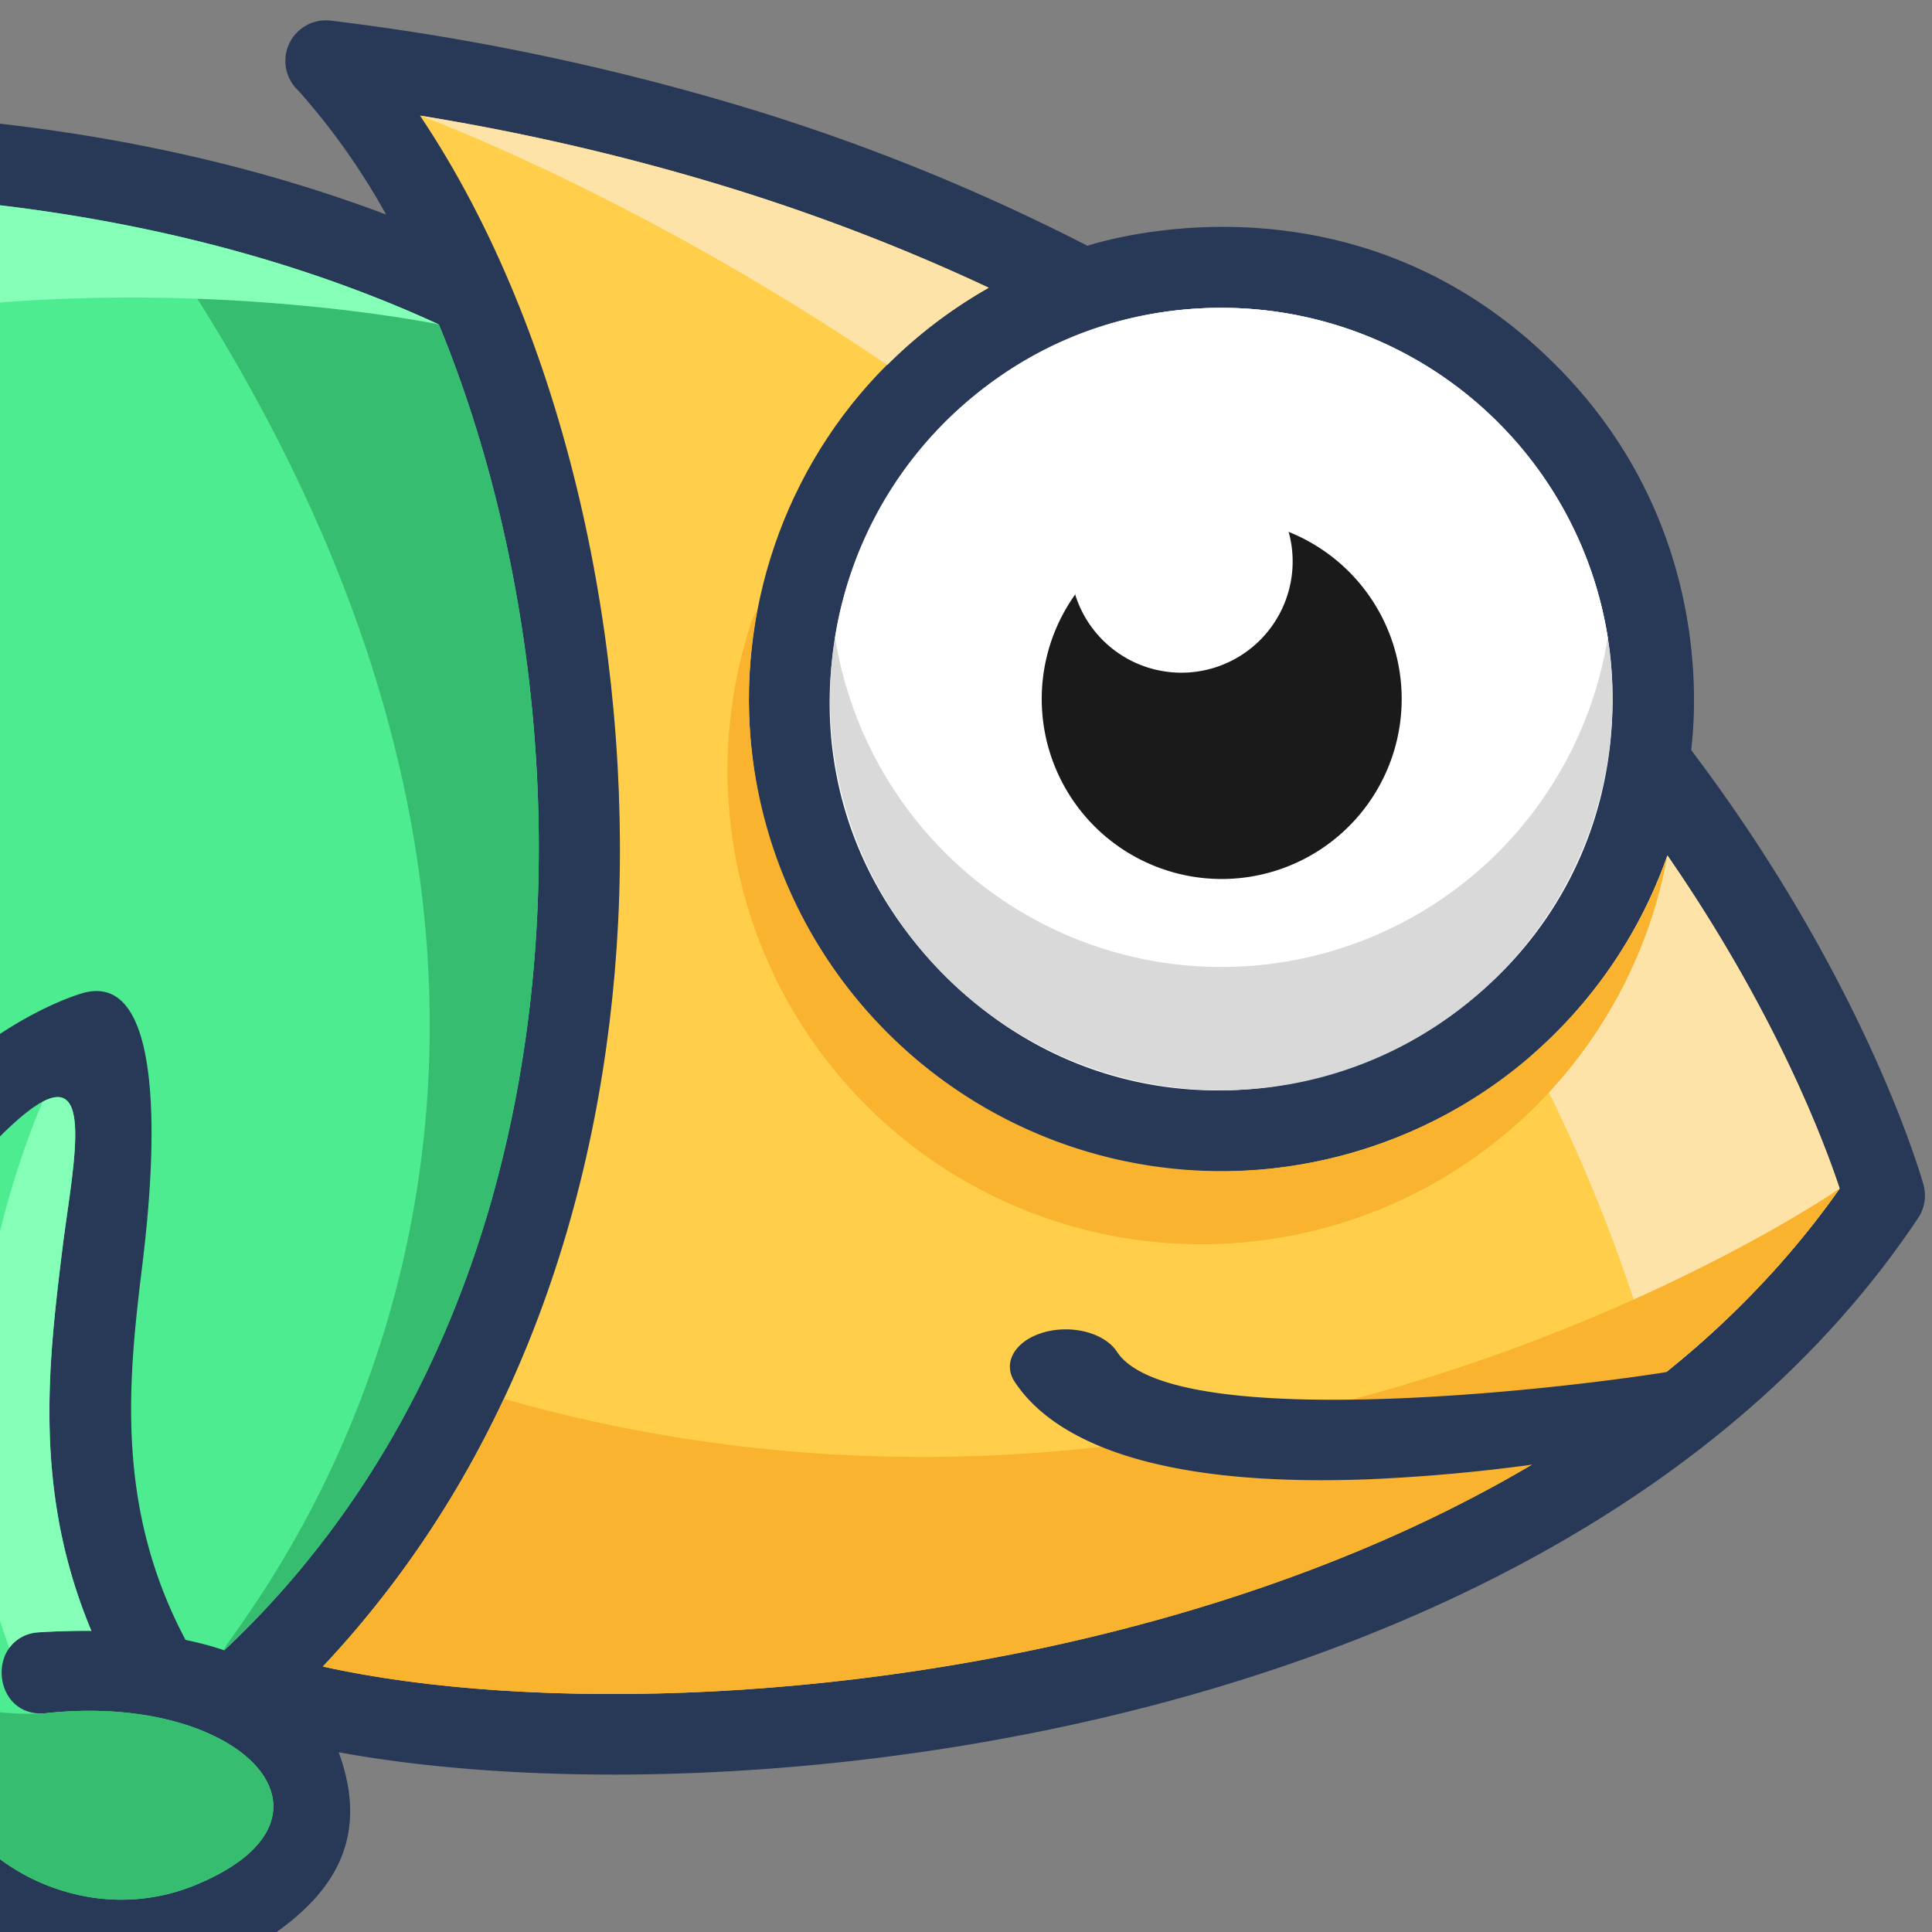
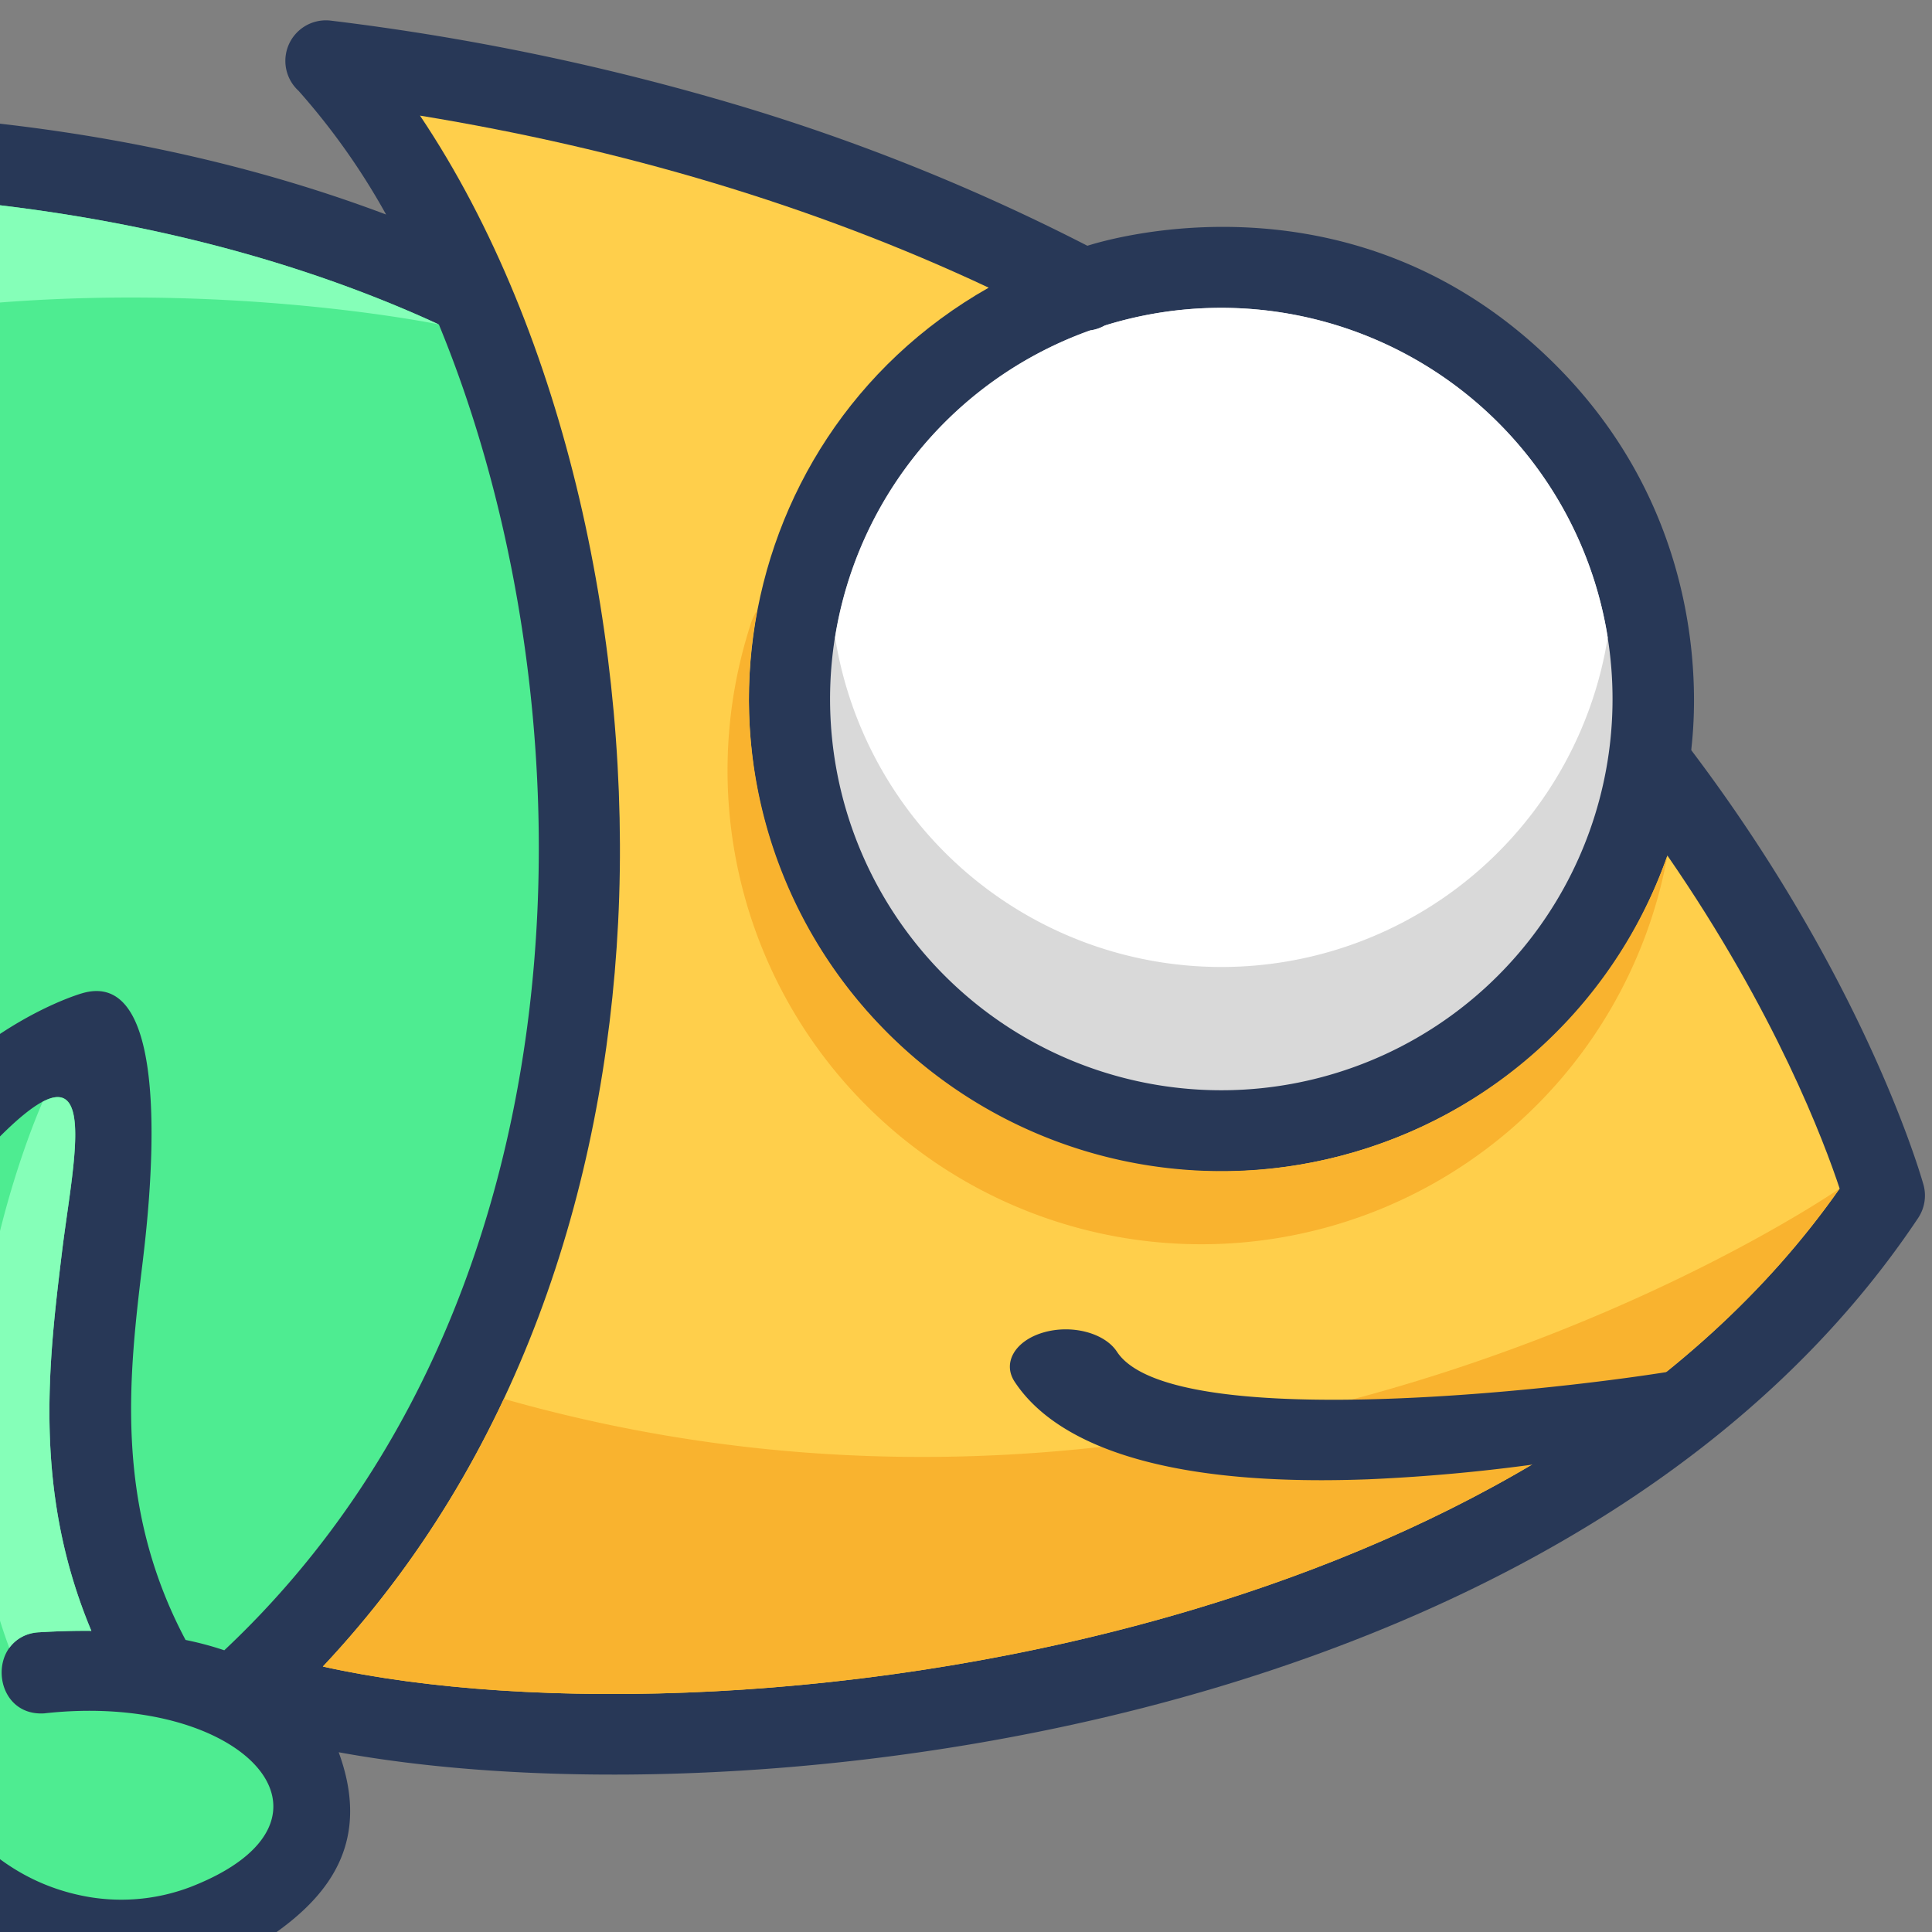
<svg xmlns="http://www.w3.org/2000/svg" id="Layer_1" data-name="Layer 1" viewBox="0 0 571.69 571.69">
  <rect x="0" y="0" width="571.69" height="571.69" fill="#808080" stroke="none" />
  <defs>
    <style>.cls-1{fill:#283857;}.cls-2{fill:#fff;}.cls-3{fill:#ffcf4b;}.cls-4{fill:#4eec91;}.cls-5{fill:#85ffb8;}.cls-6{fill:#37bd6f;}.cls-7{fill:#d9d9d9;fill-rule:evenodd;}.cls-8{fill:#fde3a7;}.cls-9{fill:#1a1a1a;}.cls-10{fill:#f9b32f;}</style>
  </defs>
  <path class="cls-1" d="M569,350c-1.73-6-18.91-62.38-68.53-128-.26-.94,10.55-63.3-40.14-114C398.73,46.39,322,72.74,321.76,72.72A605.71,605.71,0,0,0,219,31.33,729.25,729.25,0,0,0,98,6.12a12,12,0,0,0-9.64,20.77,204.3,204.3,0,0,1,25.89,36.59c-119.87-45.19-269.58-37.92-404,6.08C-435.91,117.4-575.25,209.56-647,346.71c-79.72,152.4-60.43,283.36,6.75,370.07,31.61,73.76,106,125.57,192.69,125.57,114,0,206.6-89.54,208.81-200.8H473.79a34.55,34.55,0,0,0,24.47-10.16l0,0a34.47,34.47,0,0,0,0-48.9l0,0a34.52,34.52,0,0,0-24.44-10.19H81c17.38-12.16,28.58-28.2,19.22-53.8,65.09,11.92,165.81,9,260.25-19.3,82.31-24.69,160.35-68.64,207.16-138.85A12,12,0,0,0,569,350ZM-398.28,689.56c-18.65-9.23-27.05-28.67-24.91-48H-321c16.83,4.29-1.68,70-36.12,85.34-68.46,35.79-151.87-5.57-157.1-85.34h25.1c6.09,41.63,43.81,67.55,85,71C-391.37,713.65-385.36,696-398.28,689.56ZM-265.54,572.3c-51.26-67.23-155.89-71.76-205.56,0h-28.7a132.24,132.24,0,0,1,8.63-14.41c25.5-37,72.93-65.64,146.61-68.76,8.93.05,16.5-.42,26.2,2.24,12.9,44.83,44.74,71.37,83.18,80.92Zm94.48,0c43.57-11.48,56.17-52.63,34.56-80.82l67.59-2.07q4.89-.24,9.74-.52c6.87,37,23.33,66.59,49.09,83.41Z" />
-   <path class="cls-2" d="M443.27,125a115.35,115.35,0,0,0-81.84-33.9C260.1,91.09,205.92,215,279.58,288.68c72.73,72.73,197.59,20.95,197.59-81.85A115.35,115.35,0,0,0,443.27,125" />
  <path class="cls-3" d="M493.41,253.12c-33.87,96.54-157.77,125.67-230.85,52.58-65.53-65.52-50.16-175.14,30-220.58C240.52,60.69,183.94,44,124.28,34.21,167.75,99,187,192,182.91,272.9c-4,78.87-29.72,159-87.37,220.24,60.64,13.48,162.24,11.73,258-17,75.68-22.69,147.23-62.25,190.82-124.44-4.48-13.55-18.89-52.13-51-98.59" />
  <path class="cls-4" d="M27.05,482.61c-17.33-41.38-12.71-79.28-8.67-112.43h0C22,340.89,31.44,302.56-4,340.43c-26.39,28.16-41.18,75.64-32.87,135.67,5.71,41.18,25.05,77.07,60.46,84.7a57.58,57.58,0,0,0,32.93-2.49C107.22,538.49,72,500.38,13.06,507c-15.77.94-17.22-23-1.41-24,5.45-.33,10.57-.47,15.4-.42" />
  <path class="cls-5" d="M27.05,482.61c-17.33-41.38-12.71-79.28-8.67-112.43h0C21.22,347,27.76,318.05,12.66,326c-.13.27-38.54,84.84-9.9,161.64h0A11.31,11.31,0,0,1,11.65,483c5.45-.33,10.57-.47,15.4-.42" />
-   <path class="cls-6" d="M-36.6,478.27c6.08,40.27,25.36,75,60.14,82.53a57.58,57.58,0,0,0,32.93-2.49C107.22,538.49,72,500.38,13.06,507c-42.92,2.06-49-25.2-49.66-28.75" />
  <path class="cls-4" d="M-212.73,73.35c52.11,31.34,155,116.26,160.92,300.43,23.53-65.11,75.88-79.79,76.07-79.85,28.74-8.56,19.46,66.65,18,79.17h0C38.22,406.39,33.51,445,54.91,485.27a95.36,95.36,0,0,1,11.46,3.06C127.24,431.1,155.25,351.37,159,270c2.89-62.73-8.74-124.54-29.12-173.94C126,94.21,122,92.48,118,90.8,23,51.19-96,47.43-212.73,73.35" />
  <path class="cls-7" d="M443.27,125A115.93,115.93,0,0,0,326.92,96.32a12.29,12.29,0,0,1-4.36,1.46A115.77,115.77,0,1,0,443.27,125" />
  <path class="cls-2" d="M443.27,125A115.93,115.93,0,0,0,326.92,96.32a12.29,12.29,0,0,1-4.36,1.46,115.9,115.9,0,0,0-75.45,90.83,115.76,115.76,0,0,0,228.63,0A115.42,115.42,0,0,0,443.27,125" />
-   <path class="cls-8" d="M262.56,108a140.39,140.39,0,0,1,30-22.84A592.6,592.6,0,0,0,212,54.37a687.27,687.27,0,0,0-87.7-20.16S187.8,57.31,262.56,108M493.41,253.12A140,140,0,0,1,460.3,305.7q-3.57,3.57-7.39,6.88A478.23,478.23,0,0,1,490.51,408h0a267.66,267.66,0,0,0,53.85-56.31C539.89,338.16,525.48,299.58,493.41,253.12Z" />
-   <path class="cls-9" d="M345.56,156a5.65,5.65,0,0,1-2,.68A53.27,53.27,0,0,0,361.43,260.1h0A53.27,53.27,0,1,0,345.56,156" />
  <path class="cls-2" d="M344.9,153.51a5.65,5.65,0,0,1-2,.68,61.82,61.82,0,0,0-21.19,13.69c-2.07,2.06-2.14,3.8-3.57,8a32.92,32.92,0,0,0,63.19-18.46c-4.2-4.72-11.86-5.52-18.88-5.52-5.53,0-12.5.08-17.51,1.64" />
  <path class="cls-10" d="M493.41,253.12a139.87,139.87,0,0,1-269.34-72.58,16.85,16.85,0,0,0-2.12,4.72,140.2,140.2,0,1,0,271.46,67.86" />
  <path class="cls-10" d="M149.1,413.93a303.09,303.09,0,0,1-53.56,79.21c60.64,13.48,162.24,11.73,258-17,75.68-22.69,147.23-62.25,190.82-124.44,0,0-178.81,123.85-395.27,62.22" />
-   <path class="cls-6" d="M66.37,488.32c34.31-32.25,57.89-71.34,72.73-113.27q1.85-5.21,3.51-10.47l.17-.56c.33-1,.65-2.09,1-3.13l.07-.22v0l.09-.27.76-2.58.51-1.74.39-1.4L146,353l.7-2.54v0l.51-1.9.3-1.15A378.4,378.4,0,0,0,159,270c2.89-62.73-8.74-124.54-29.12-173.94a409.13,409.13,0,0,0-84.7-27.75C218.24,320.61,63,487.19,66.37,488.32" />
  <path class="cls-5" d="M129.87,96c-96.79-44.45-221-49.67-342.6-22.66a314.25,314.25,0,0,1,69.08,56.79C-27.11,63.41,129.87,96,129.87,96" />
  <path class="cls-1" d="M391,438c-58.82,0-81.87-15.56-90.78-29.17-3.66-5.59.16-12.1,8.52-14.54s18.11.1,21.77,5.69c16.59,25.35,141.79,10.25,172.19,4.38,8.76-1.7-16.79,5.72-14.25,11.57s-2.49,12-11.25,13.68a530.69,530.69,0,0,1-72.47,8.13Q397.51,438,391,438Z" />
</svg>